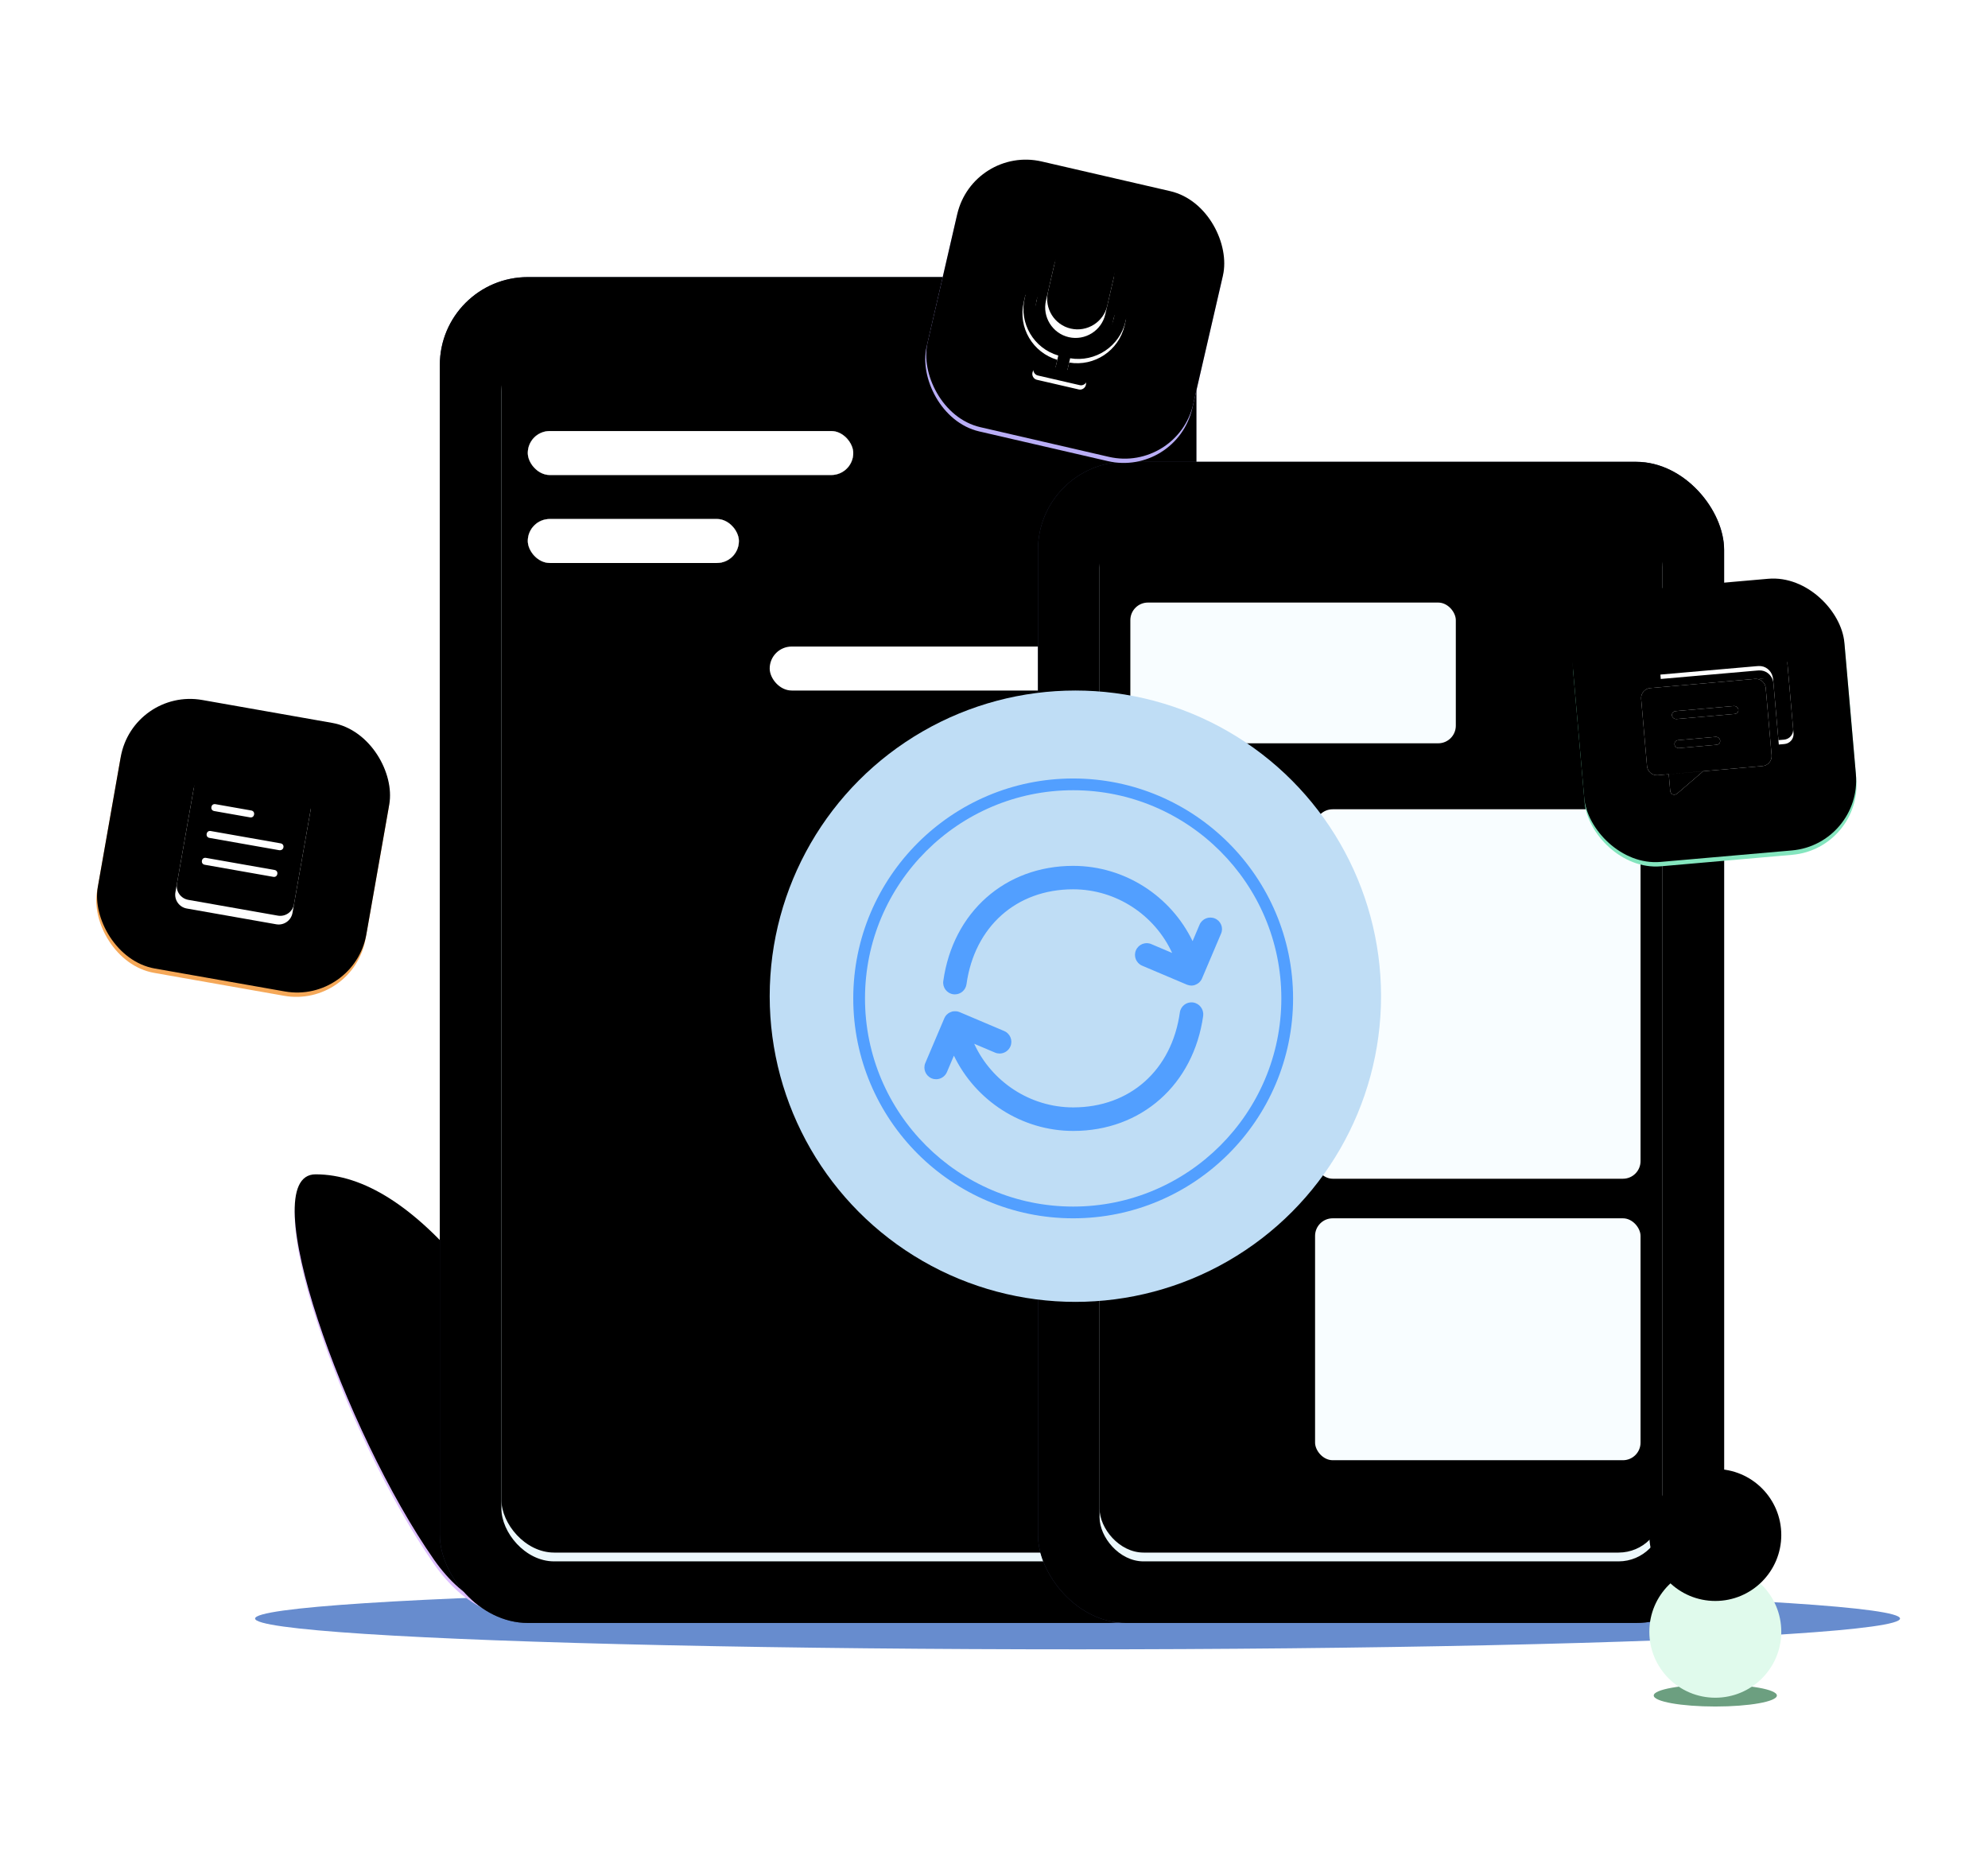
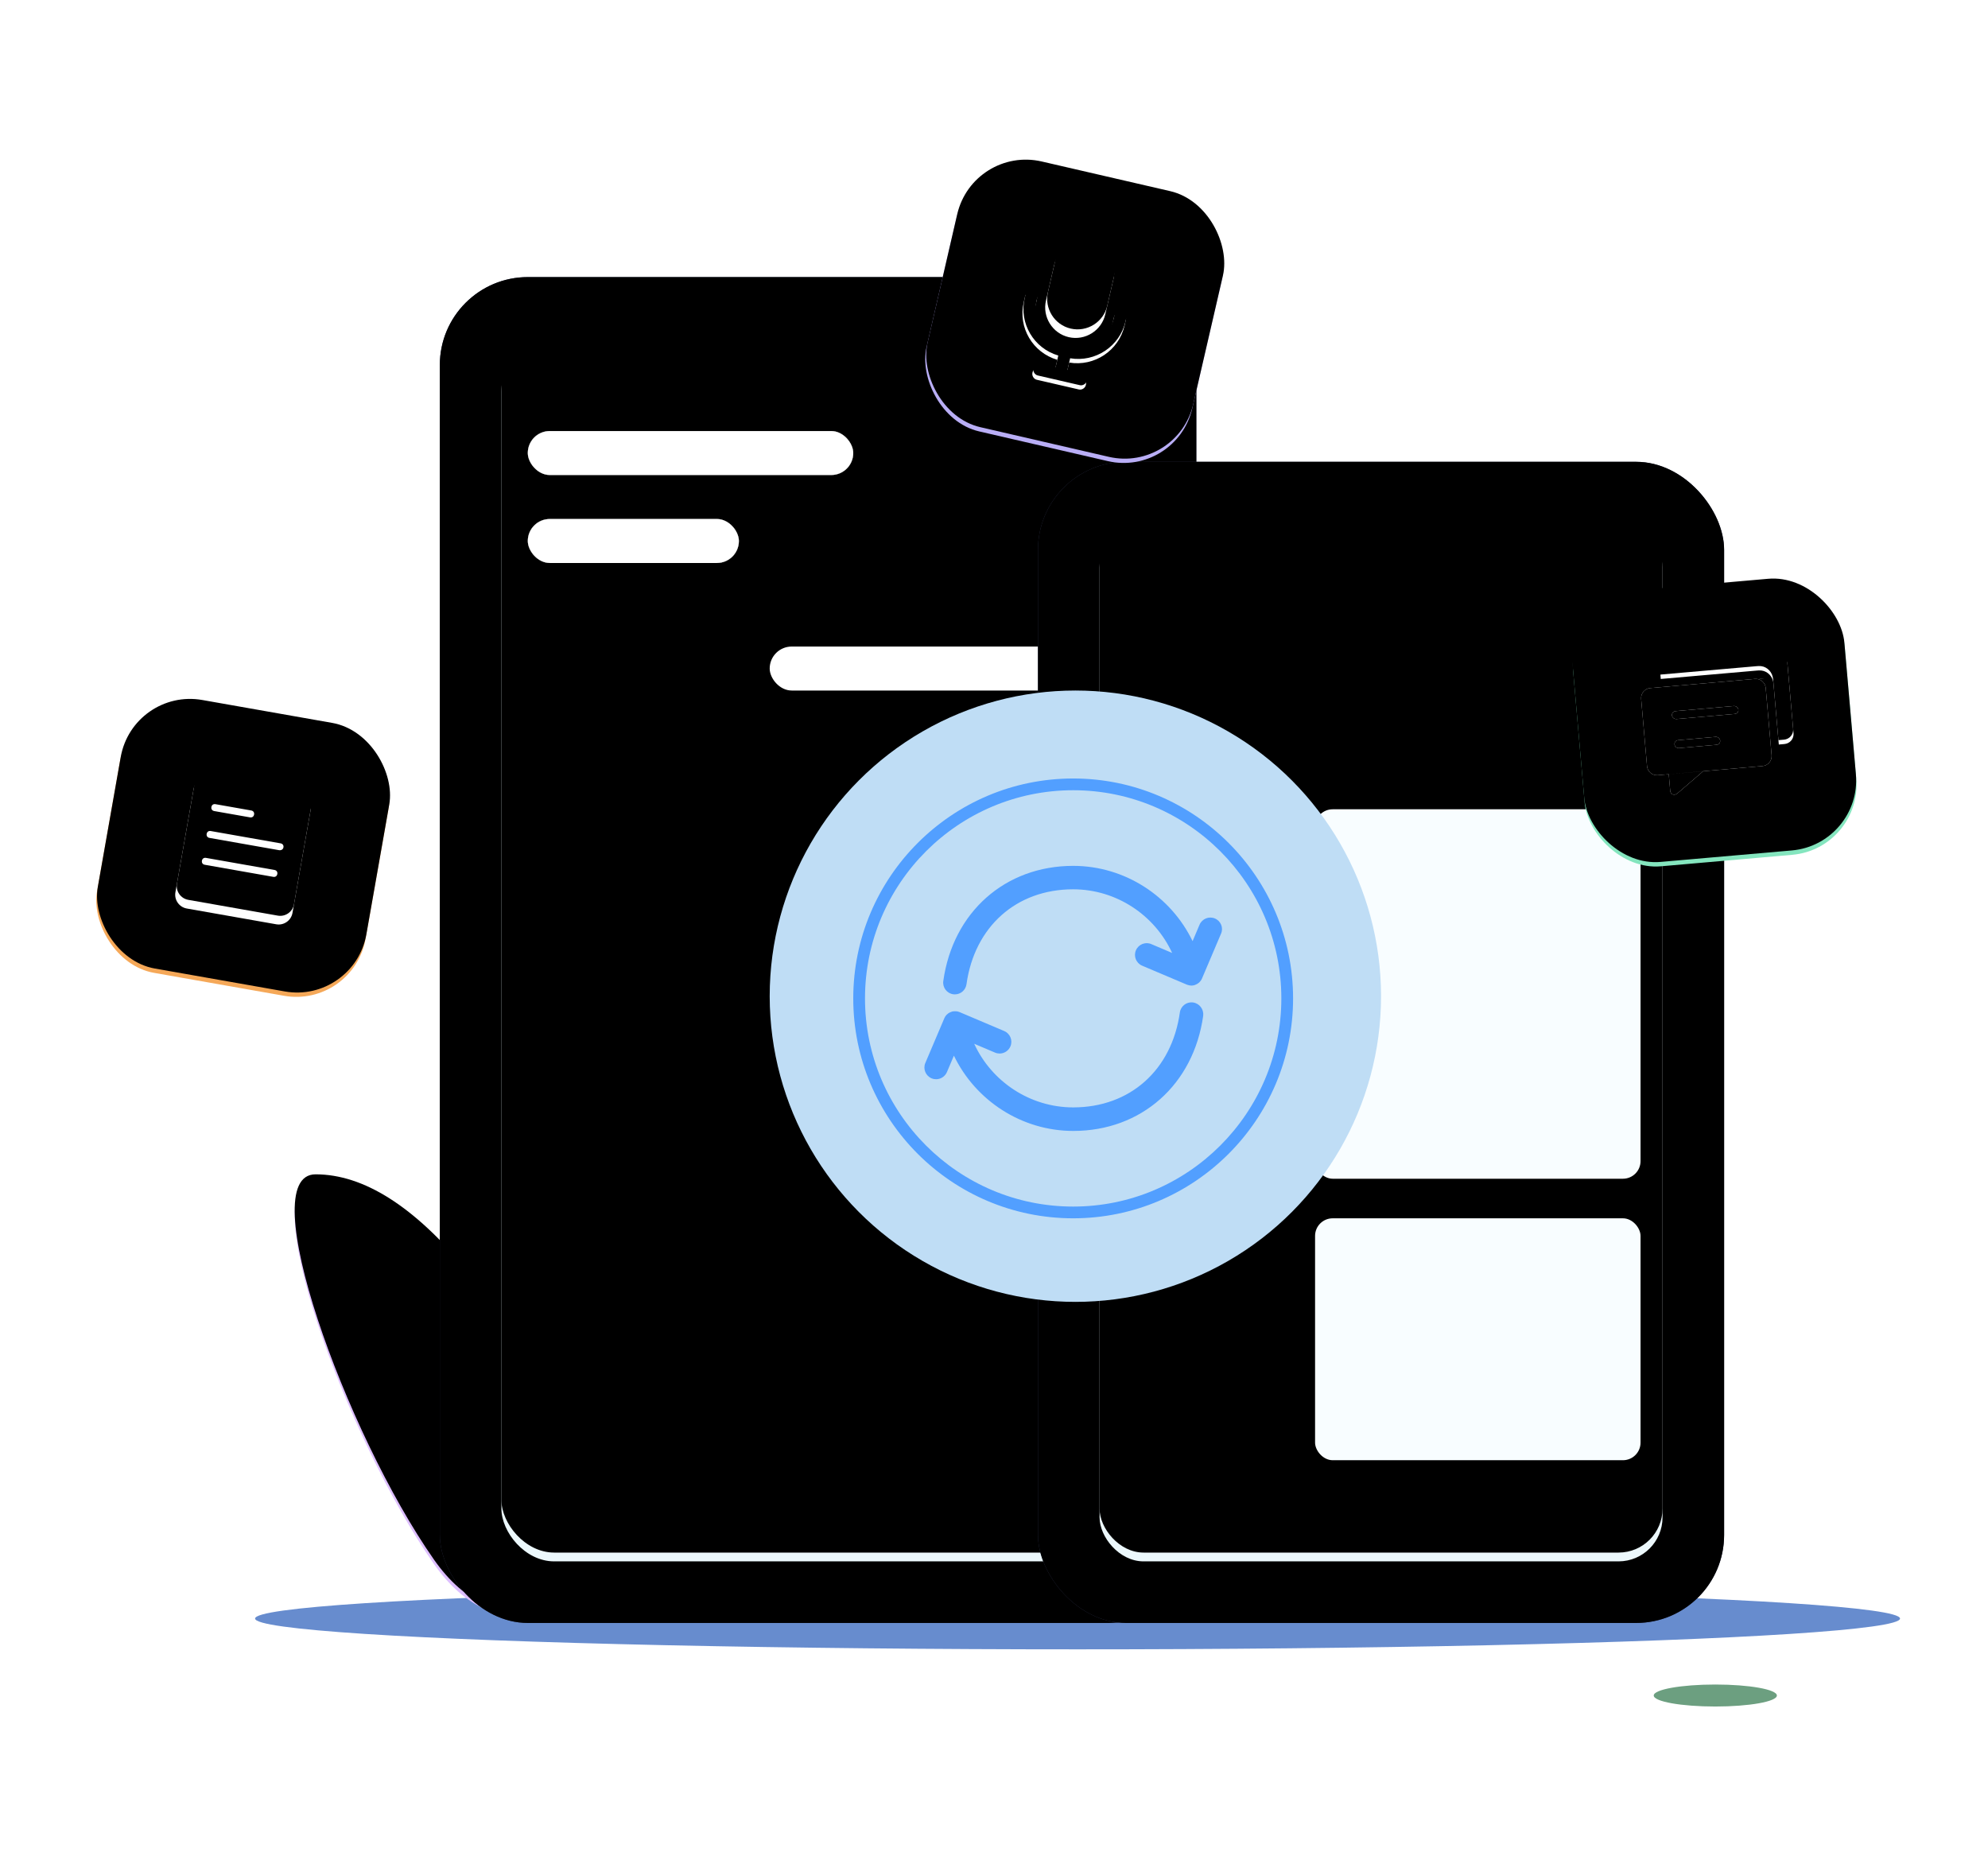
<svg xmlns="http://www.w3.org/2000/svg" xmlns:xlink="http://www.w3.org/1999/xlink" width="452px" height="422px" viewBox="0 0 452 422" version="1.1">
  <title>WatsGo产品页面2023.2.20改版</title>
  <defs>
    <filter x="-5.6%" y="-150.0%" width="111.2%" height="400.0%" filterUnits="objectBoundingBox" id="filter-1">
      <feGaussianBlur stdDeviation="7" in="SourceGraphic" />
    </filter>
    <path d="M47.715,321.511 C73.986,263.113 98.071,233.914 119.969,233.914 C134.395,233.914 113.186,292.726 93.048,321.511 C86.095,331.451 77.146,335.416 66.201,333.407 L47.715,321.511 Z" id="path-2" />
    <filter x="-21.4%" y="-16.5%" width="142.9%" height="133.0%" filterUnits="objectBoundingBox" id="filter-3">
      <feMorphology radius="1" operator="erode" in="SourceAlpha" result="shadowSpreadInner1" />
      <feGaussianBlur stdDeviation="10" in="shadowSpreadInner1" result="shadowBlurInner1" />
      <feOffset dx="0" dy="5" in="shadowBlurInner1" result="shadowOffsetInner1" />
      <feComposite in="shadowOffsetInner1" in2="SourceAlpha" operator="arithmetic" k2="-1" k3="1" result="shadowInnerInner1" />
      <feColorMatrix values="0 0 0 0 1   0 0 0 0 1   0 0 0 0 1  0 0 0 0.5 0" type="matrix" in="shadowInnerInner1" result="shadowMatrixInner1" />
      <feMorphology radius="4" operator="erode" in="SourceAlpha" result="shadowSpreadInner2" />
      <feGaussianBlur stdDeviation="11.5" in="shadowSpreadInner2" result="shadowBlurInner2" />
      <feOffset dx="0" dy="-6" in="shadowBlurInner2" result="shadowOffsetInner2" />
      <feComposite in="shadowOffsetInner2" in2="SourceAlpha" operator="arithmetic" k2="-1" k3="1" result="shadowInnerInner2" />
      <feColorMatrix values="0 0 0 0 0.68   0 0 0 0 0.455   0 0 0 0 0.928  0 0 0 1 0" type="matrix" in="shadowInnerInner2" result="shadowMatrixInner2" />
      <feMerge>
        <feMergeNode in="shadowMatrixInner1" />
        <feMergeNode in="shadowMatrixInner2" />
      </feMerge>
    </filter>
    <rect id="path-4" x="80.715" y="28.914" width="172" height="306" rx="20" />
    <filter x="-4.9%" y="-2.8%" width="109.9%" height="105.6%" filterUnits="objectBoundingBox" id="filter-5">
      <feMorphology radius="4" operator="erode" in="SourceAlpha" result="shadowSpreadInner1" />
      <feGaussianBlur stdDeviation="6.5" in="shadowSpreadInner1" result="shadowBlurInner1" />
      <feOffset dx="0" dy="0" in="shadowBlurInner1" result="shadowOffsetInner1" />
      <feComposite in="shadowOffsetInner1" in2="SourceAlpha" operator="arithmetic" k2="-1" k3="1" result="shadowInnerInner1" />
      <feColorMatrix values="0 0 0 0 1   0 0 0 0 1   0 0 0 0 1  0 0 0 0.5 0" type="matrix" in="shadowInnerInner1" />
    </filter>
    <rect id="path-6" x="94.715" y="42.914" width="144" height="278" rx="12" />
    <filter x="-5.2%" y="-2.7%" width="110.4%" height="105.4%" filterUnits="objectBoundingBox" id="filter-7">
      <feMorphology radius="0.5" operator="dilate" in="SourceAlpha" result="shadowSpreadOuter1" />
      <feOffset dx="0" dy="0" in="shadowSpreadOuter1" result="shadowOffsetOuter1" />
      <feGaussianBlur stdDeviation="2" in="shadowOffsetOuter1" result="shadowBlurOuter1" />
      <feColorMatrix values="0 0 0 0 0.667   0 0 0 0 0.767   0 0 0 0 0.952  0 0 0 1 0" type="matrix" in="shadowBlurOuter1" />
    </filter>
    <filter x="-8.0%" y="-4.1%" width="116.0%" height="108.3%" filterUnits="objectBoundingBox" id="filter-8">
      <feMorphology radius="1" operator="erode" in="SourceAlpha" result="shadowSpreadInner1" />
      <feGaussianBlur stdDeviation="4.5" in="shadowSpreadInner1" result="shadowBlurInner1" />
      <feOffset dx="0" dy="-3" in="shadowBlurInner1" result="shadowOffsetInner1" />
      <feComposite in="shadowOffsetInner1" in2="SourceAlpha" operator="arithmetic" k2="-1" k3="1" result="shadowInnerInner1" />
      <feColorMatrix values="0 0 0 0 0.745   0 0 0 0 0.845   0 0 0 0 1  0 0 0 1 0" type="matrix" in="shadowInnerInner1" result="shadowMatrixInner1" />
      <feMorphology radius="1" operator="erode" in="SourceAlpha" result="shadowSpreadInner2" />
      <feGaussianBlur stdDeviation="1.5" in="shadowSpreadInner2" result="shadowBlurInner2" />
      <feOffset dx="0" dy="1" in="shadowBlurInner2" result="shadowOffsetInner2" />
      <feComposite in="shadowOffsetInner2" in2="SourceAlpha" operator="arithmetic" k2="-1" k3="1" result="shadowInnerInner2" />
      <feColorMatrix values="0 0 0 0 1   0 0 0 0 1   0 0 0 0 1  0 0 0 0.5 0" type="matrix" in="shadowInnerInner2" result="shadowMatrixInner2" />
      <feMerge>
        <feMergeNode in="shadowMatrixInner1" />
        <feMergeNode in="shadowMatrixInner2" />
      </feMerge>
    </filter>
    <rect id="path-9" x="100.715" y="83.914" width="48" height="10" rx="5" />
    <filter x="-5.2%" y="-25.0%" width="110.4%" height="150.0%" filterUnits="objectBoundingBox" id="filter-10">
      <feGaussianBlur stdDeviation="1.5" in="SourceAlpha" result="shadowBlurInner1" />
      <feOffset dx="0" dy="1" in="shadowBlurInner1" result="shadowOffsetInner1" />
      <feComposite in="shadowOffsetInner1" in2="SourceAlpha" operator="arithmetic" k2="-1" k3="1" result="shadowInnerInner1" />
      <feColorMatrix values="0 0 0 0 1   0 0 0 0 1   0 0 0 0 1  0 0 0 1 0" type="matrix" in="shadowInnerInner1" result="shadowMatrixInner1" />
      <feGaussianBlur stdDeviation="2" in="SourceAlpha" result="shadowBlurInner2" />
      <feOffset dx="0" dy="-1" in="shadowBlurInner2" result="shadowOffsetInner2" />
      <feComposite in="shadowOffsetInner2" in2="SourceAlpha" operator="arithmetic" k2="-1" k3="1" result="shadowInnerInner2" />
      <feColorMatrix values="0 0 0 0 0.583   0 0 0 0 0.648   0 0 0 0 0.772  0 0 0 1 0" type="matrix" in="shadowInnerInner2" result="shadowMatrixInner2" />
      <feMerge>
        <feMergeNode in="shadowMatrixInner1" />
        <feMergeNode in="shadowMatrixInner2" />
      </feMerge>
    </filter>
    <rect id="path-11" x="100.715" y="63.914" width="74" height="10" rx="5" />
    <filter x="-3.4%" y="-25.0%" width="106.8%" height="150.0%" filterUnits="objectBoundingBox" id="filter-12">
      <feGaussianBlur stdDeviation="1.5" in="SourceAlpha" result="shadowBlurInner1" />
      <feOffset dx="0" dy="1" in="shadowBlurInner1" result="shadowOffsetInner1" />
      <feComposite in="shadowOffsetInner1" in2="SourceAlpha" operator="arithmetic" k2="-1" k3="1" result="shadowInnerInner1" />
      <feColorMatrix values="0 0 0 0 1   0 0 0 0 1   0 0 0 0 1  0 0 0 1 0" type="matrix" in="shadowInnerInner1" result="shadowMatrixInner1" />
      <feGaussianBlur stdDeviation="2" in="SourceAlpha" result="shadowBlurInner2" />
      <feOffset dx="0" dy="-1" in="shadowBlurInner2" result="shadowOffsetInner2" />
      <feComposite in="shadowOffsetInner2" in2="SourceAlpha" operator="arithmetic" k2="-1" k3="1" result="shadowInnerInner2" />
      <feColorMatrix values="0 0 0 0 0.583   0 0 0 0 0.648   0 0 0 0 0.772  0 0 0 1 0" type="matrix" in="shadowInnerInner2" result="shadowMatrixInner2" />
      <feMerge>
        <feMergeNode in="shadowMatrixInner1" />
        <feMergeNode in="shadowMatrixInner2" />
      </feMerge>
    </filter>
    <rect id="path-13" x="216.715" y="70.914" width="156" height="264" rx="20" />
    <filter x="-5.4%" y="-3.2%" width="110.9%" height="106.4%" filterUnits="objectBoundingBox" id="filter-14">
      <feMorphology radius="4" operator="erode" in="SourceAlpha" result="shadowSpreadInner1" />
      <feGaussianBlur stdDeviation="6.5" in="shadowSpreadInner1" result="shadowBlurInner1" />
      <feOffset dx="0" dy="0" in="shadowBlurInner1" result="shadowOffsetInner1" />
      <feComposite in="shadowOffsetInner1" in2="SourceAlpha" operator="arithmetic" k2="-1" k3="1" result="shadowInnerInner1" />
      <feColorMatrix values="0 0 0 0 1   0 0 0 0 1   0 0 0 0 1  0 0 0 0.5 0" type="matrix" in="shadowInnerInner1" />
    </filter>
    <rect id="path-15" x="230.715" y="84.914" width="128" height="236" rx="10" />
    <filter x="-5.9%" y="-3.2%" width="111.7%" height="106.4%" filterUnits="objectBoundingBox" id="filter-16">
      <feMorphology radius="0.5" operator="dilate" in="SourceAlpha" result="shadowSpreadOuter1" />
      <feOffset dx="0" dy="0" in="shadowSpreadOuter1" result="shadowOffsetOuter1" />
      <feGaussianBlur stdDeviation="2" in="shadowOffsetOuter1" result="shadowBlurOuter1" />
      <feColorMatrix values="0 0 0 0 0.667   0 0 0 0 0.767   0 0 0 0 0.952  0 0 0 1 0" type="matrix" in="shadowBlurOuter1" />
    </filter>
    <filter x="-9.0%" y="-4.9%" width="118.0%" height="109.7%" filterUnits="objectBoundingBox" id="filter-17">
      <feMorphology radius="1" operator="erode" in="SourceAlpha" result="shadowSpreadInner1" />
      <feGaussianBlur stdDeviation="4.5" in="shadowSpreadInner1" result="shadowBlurInner1" />
      <feOffset dx="0" dy="-3" in="shadowBlurInner1" result="shadowOffsetInner1" />
      <feComposite in="shadowOffsetInner1" in2="SourceAlpha" operator="arithmetic" k2="-1" k3="1" result="shadowInnerInner1" />
      <feColorMatrix values="0 0 0 0 0.745   0 0 0 0 0.845   0 0 0 0 1  0 0 0 1 0" type="matrix" in="shadowInnerInner1" result="shadowMatrixInner1" />
      <feMorphology radius="1" operator="erode" in="SourceAlpha" result="shadowSpreadInner2" />
      <feGaussianBlur stdDeviation="1.5" in="shadowSpreadInner2" result="shadowBlurInner2" />
      <feOffset dx="0" dy="1" in="shadowBlurInner2" result="shadowOffsetInner2" />
      <feComposite in="shadowOffsetInner2" in2="SourceAlpha" operator="arithmetic" k2="-1" k3="1" result="shadowInnerInner2" />
      <feColorMatrix values="0 0 0 0 1   0 0 0 0 1   0 0 0 0 1  0 0 0 0.5 0" type="matrix" in="shadowInnerInner2" result="shadowMatrixInner2" />
      <feMerge>
        <feMergeNode in="shadowMatrixInner1" />
        <feMergeNode in="shadowMatrixInner2" />
      </feMerge>
    </filter>
    <rect id="path-18" x="0" y="0" width="62" height="62" rx="16" />
    <filter x="-15.3%" y="-15.3%" width="130.6%" height="130.6%" filterUnits="objectBoundingBox" id="filter-19">
      <feMorphology radius="4" operator="erode" in="SourceAlpha" result="shadowSpreadInner1" />
      <feGaussianBlur stdDeviation="5.5" in="shadowSpreadInner1" result="shadowBlurInner1" />
      <feOffset dx="0" dy="4" in="shadowBlurInner1" result="shadowOffsetInner1" />
      <feComposite in="shadowOffsetInner1" in2="SourceAlpha" operator="arithmetic" k2="-1" k3="1" result="shadowInnerInner1" />
      <feColorMatrix values="0 0 0 0 1   0 0 0 0 1   0 0 0 0 1  0 0 0 0.5 0" type="matrix" in="shadowInnerInner1" result="shadowMatrixInner1" />
      <feMorphology radius="1" operator="erode" in="SourceAlpha" result="shadowSpreadInner2" />
      <feGaussianBlur stdDeviation="5.5" in="shadowSpreadInner2" result="shadowBlurInner2" />
      <feOffset dx="0" dy="-5" in="shadowBlurInner2" result="shadowOffsetInner2" />
      <feComposite in="shadowOffsetInner2" in2="SourceAlpha" operator="arithmetic" k2="-1" k3="1" result="shadowInnerInner2" />
      <feColorMatrix values="0 0 0 0 0.859   0 0 0 0 0.47   0 0 0 0 0.059  0 0 0 1 0" type="matrix" in="shadowInnerInner2" result="shadowMatrixInner2" />
      <feMerge>
        <feMergeNode in="shadowMatrixInner1" />
        <feMergeNode in="shadowMatrixInner2" />
      </feMerge>
    </filter>
    <path d="M29.808,4.471 L9.141,4.471 C7.392,4.471 5.962,5.902 5.962,7.651 L5.962,31.497 C5.962,33.246 7.392,34.676 9.141,34.676 L29.808,34.676 C31.556,34.676 32.987,33.246 32.987,31.497 L32.987,7.651 C32.987,5.902 31.556,4.471 29.808,4.471 Z M11.446,12.181 L19.713,12.181 C20.19,12.181 20.508,12.499 20.508,12.976 C20.508,13.453 20.19,13.771 19.713,13.771 L11.446,13.771 C10.969,13.771 10.651,13.453 10.651,12.976 C10.651,12.499 10.969,12.181 11.446,12.181 Z M27.264,26.171 L11.446,26.171 C10.969,26.171 10.651,25.853 10.651,25.376 C10.651,24.899 10.969,24.581 11.446,24.581 L27.264,24.581 C27.741,24.581 28.059,24.899 28.059,25.376 C28.059,25.853 27.741,26.171 27.264,26.171 L27.264,26.171 Z M27.503,19.971 L11.446,19.971 C10.969,19.971 10.651,19.653 10.651,19.176 C10.651,18.699 10.969,18.381 11.446,18.381 L27.582,18.381 C28.059,18.381 28.377,18.699 28.377,19.176 C28.377,19.653 27.979,19.971 27.503,19.971 L27.503,19.971 Z" id="path-20" />
    <filter x="-37.0%" y="-26.5%" width="174.0%" height="166.2%" filterUnits="objectBoundingBox" id="filter-21">
      <feMorphology radius="1" operator="dilate" in="SourceAlpha" result="shadowSpreadOuter1" />
      <feOffset dx="0" dy="2" in="shadowSpreadOuter1" result="shadowOffsetOuter1" />
      <feGaussianBlur stdDeviation="2" in="shadowOffsetOuter1" result="shadowBlurOuter1" />
      <feColorMatrix values="0 0 0 0 0.859   0 0 0 0 0.471   0 0 0 0 0.059  0 0 0 0.5 0" type="matrix" in="shadowBlurOuter1" />
    </filter>
    <filter x="-35.2%" y="-24.8%" width="170.3%" height="162.9%" filterUnits="objectBoundingBox" id="filter-22">
      <feMorphology radius="1" operator="erode" in="SourceAlpha" result="shadowSpreadInner1" />
      <feGaussianBlur stdDeviation="2" in="shadowSpreadInner1" result="shadowBlurInner1" />
      <feOffset dx="0" dy="-2" in="shadowBlurInner1" result="shadowOffsetInner1" />
      <feComposite in="shadowOffsetInner1" in2="SourceAlpha" operator="arithmetic" k2="-1" k3="1" result="shadowInnerInner1" />
      <feColorMatrix values="0 0 0 0 0.718   0 0 0 0 0.718   0 0 0 0 0.718  0 0 0 0.5 0" type="matrix" in="shadowInnerInner1" />
    </filter>
    <rect id="path-23" x="0" y="0" width="62" height="62" rx="16" />
    <filter x="-15.3%" y="-15.3%" width="130.6%" height="130.6%" filterUnits="objectBoundingBox" id="filter-24">
      <feMorphology radius="4" operator="erode" in="SourceAlpha" result="shadowSpreadInner1" />
      <feGaussianBlur stdDeviation="5.5" in="shadowSpreadInner1" result="shadowBlurInner1" />
      <feOffset dx="0" dy="4" in="shadowBlurInner1" result="shadowOffsetInner1" />
      <feComposite in="shadowOffsetInner1" in2="SourceAlpha" operator="arithmetic" k2="-1" k3="1" result="shadowInnerInner1" />
      <feColorMatrix values="0 0 0 0 1   0 0 0 0 1   0 0 0 0 1  0 0 0 0.5 0" type="matrix" in="shadowInnerInner1" result="shadowMatrixInner1" />
      <feMorphology radius="1" operator="erode" in="SourceAlpha" result="shadowSpreadInner2" />
      <feGaussianBlur stdDeviation="6" in="shadowSpreadInner2" result="shadowBlurInner2" />
      <feOffset dx="0" dy="-5" in="shadowBlurInner2" result="shadowOffsetInner2" />
      <feComposite in="shadowOffsetInner2" in2="SourceAlpha" operator="arithmetic" k2="-1" k3="1" result="shadowInnerInner2" />
      <feColorMatrix values="0 0 0 0 0.51   0 0 0 0 0.418   0 0 0 0 0.921  0 0 0 1 0" type="matrix" in="shadowInnerInner2" result="shadowMatrixInner2" />
      <feMerge>
        <feMergeNode in="shadowMatrixInner1" />
        <feMergeNode in="shadowMatrixInner2" />
      </feMerge>
    </filter>
    <path d="M19.375,24.911 C23.181,24.911 26.295,21.797 26.295,17.991 L26.295,9.687 C26.295,5.882 23.181,2.768 19.375,2.768 C15.569,2.768 12.455,5.882 12.455,9.687 L12.455,17.991 C12.455,21.797 15.569,24.911 19.375,24.911 Z" id="path-25" />
    <filter x="-72.3%" y="-36.1%" width="244.5%" height="190.3%" filterUnits="objectBoundingBox" id="filter-26">
      <feMorphology radius="1" operator="dilate" in="SourceAlpha" result="shadowSpreadOuter1" />
      <feOffset dx="0" dy="2" in="shadowSpreadOuter1" result="shadowOffsetOuter1" />
      <feGaussianBlur stdDeviation="2" in="shadowOffsetOuter1" result="shadowBlurOuter1" />
      <feColorMatrix values="0 0 0 0 0.51   0 0 0 0 0.42   0 0 0 0 0.922  0 0 0 0.5 0" type="matrix" in="shadowBlurOuter1" />
    </filter>
    <filter x="-68.6%" y="-33.9%" width="237.3%" height="185.8%" filterUnits="objectBoundingBox" id="filter-27">
      <feMorphology radius="1" operator="erode" in="SourceAlpha" result="shadowSpreadInner1" />
      <feGaussianBlur stdDeviation="2" in="shadowSpreadInner1" result="shadowBlurInner1" />
      <feOffset dx="0" dy="-2" in="shadowBlurInner1" result="shadowOffsetInner1" />
      <feComposite in="shadowOffsetInner1" in2="SourceAlpha" operator="arithmetic" k2="-1" k3="1" result="shadowInnerInner1" />
      <feColorMatrix values="0 0 0 0 0.718   0 0 0 0 0.718   0 0 0 0 0.718  0 0 0 0.5 0" type="matrix" in="shadowInnerInner1" />
    </filter>
    <path d="M29.754,16.746 C28.993,16.746 28.371,17.368 28.371,18.129 L28.371,19.513 C28.371,24.08 24.634,27.817 20.067,27.817 L18.683,27.817 C14.116,27.817 10.379,24.08 10.379,19.513 L10.379,18.129 C10.379,17.368 9.757,16.746 8.996,16.746 C8.234,16.746 7.612,17.368 7.612,18.129 L7.612,19.513 C7.612,25.395 12.179,30.17 17.991,30.516 L17.991,33.214 L14.462,33.214 C13.77,33.214 13.147,33.837 13.147,34.529 L13.147,34.667 C13.147,35.359 13.77,35.982 14.462,35.982 L24.288,35.982 C24.98,35.982 25.603,35.359 25.603,34.667 L25.603,34.529 C25.603,33.837 24.98,33.214 24.288,33.214 L20.759,33.214 L20.759,30.516 C26.571,30.17 31.138,25.326 31.138,19.513 L31.138,18.129 C31.138,17.368 30.516,16.746 29.754,16.746 L29.754,16.746 Z" id="path-28" />
    <filter x="-42.5%" y="-41.6%" width="185.0%" height="204.0%" filterUnits="objectBoundingBox" id="filter-29">
      <feMorphology radius="1" operator="dilate" in="SourceAlpha" result="shadowSpreadOuter1" />
      <feOffset dx="0" dy="2" in="shadowSpreadOuter1" result="shadowOffsetOuter1" />
      <feGaussianBlur stdDeviation="2" in="shadowOffsetOuter1" result="shadowBlurOuter1" />
      <feColorMatrix values="0 0 0 0 0.51   0 0 0 0 0.42   0 0 0 0 0.922  0 0 0 0.5 0" type="matrix" in="shadowBlurOuter1" />
    </filter>
    <filter x="-34.0%" y="-31.2%" width="168.0%" height="183.2%" filterUnits="objectBoundingBox" id="filter-30">
      <feMorphology radius="1" operator="erode" in="SourceAlpha" result="shadowSpreadInner1" />
      <feGaussianBlur stdDeviation="1" in="shadowSpreadInner1" result="shadowBlurInner1" />
      <feOffset dx="0" dy="-1" in="shadowBlurInner1" result="shadowOffsetInner1" />
      <feComposite in="shadowOffsetInner1" in2="SourceAlpha" operator="arithmetic" k2="-1" k3="1" result="shadowInnerInner1" />
      <feColorMatrix values="0 0 0 0 0.718   0 0 0 0 0.718   0 0 0 0 0.718  0 0 0 0.5 0" type="matrix" in="shadowInnerInner1" />
    </filter>
    <filter x="-21.4%" y="-120.0%" width="142.9%" height="340.0%" filterUnits="objectBoundingBox" id="filter-31">
      <feGaussianBlur stdDeviation="2" in="SourceGraphic" />
    </filter>
-     <circle id="path-32" cx="370.715" cy="336.914" r="15" />
    <filter x="-73.3%" y="-73.3%" width="246.7%" height="246.7%" filterUnits="objectBoundingBox" id="filter-33">
      <feGaussianBlur stdDeviation="11" in="SourceAlpha" result="shadowBlurInner1" />
      <feOffset dx="0" dy="-22" in="shadowBlurInner1" result="shadowOffsetInner1" />
      <feComposite in="shadowOffsetInner1" in2="SourceAlpha" operator="arithmetic" k2="-1" k3="1" result="shadowInnerInner1" />
      <feColorMatrix values="0 0 0 0 0.36   0 0 0 0 0.785   0 0 0 0 0.61  0 0 0 1 0" type="matrix" in="shadowInnerInner1" />
    </filter>
    <rect id="path-34" x="0" y="0" width="62" height="62" rx="16" />
    <filter x="-15.3%" y="-15.3%" width="130.6%" height="130.6%" filterUnits="objectBoundingBox" id="filter-35">
      <feMorphology radius="4" operator="erode" in="SourceAlpha" result="shadowSpreadInner1" />
      <feGaussianBlur stdDeviation="5.5" in="shadowSpreadInner1" result="shadowBlurInner1" />
      <feOffset dx="0" dy="4" in="shadowBlurInner1" result="shadowOffsetInner1" />
      <feComposite in="shadowOffsetInner1" in2="SourceAlpha" operator="arithmetic" k2="-1" k3="1" result="shadowInnerInner1" />
      <feColorMatrix values="0 0 0 0 1   0 0 0 0 1   0 0 0 0 1  0 0 0 0.5 0" type="matrix" in="shadowInnerInner1" result="shadowMatrixInner1" />
      <feMorphology radius="1" operator="erode" in="SourceAlpha" result="shadowSpreadInner2" />
      <feGaussianBlur stdDeviation="5.5" in="shadowSpreadInner2" result="shadowBlurInner2" />
      <feOffset dx="0" dy="-5" in="shadowBlurInner2" result="shadowOffsetInner2" />
      <feComposite in="shadowOffsetInner2" in2="SourceAlpha" operator="arithmetic" k2="-1" k3="1" result="shadowInnerInner2" />
      <feColorMatrix values="0 0 0 0 0.138   0 0 0 0 0.745   0 0 0 0 0.546  0 0 0 1 0" type="matrix" in="shadowInnerInner2" result="shadowMatrixInner2" />
      <feMerge>
        <feMergeNode in="shadowMatrixInner1" />
        <feMergeNode in="shadowMatrixInner2" />
      </feMerge>
    </filter>
    <path d="M7.989,29.708 L7.989,33.467 C7.989,33.845 8.178,34.129 8.461,34.318 L8.465,34.32 C8.654,34.414 8.748,34.414 8.936,34.414 C9.125,34.414 9.315,34.32 9.504,34.225 L9.508,34.223 L15.841,29.685 L7.959,29.68 C7.967,29.679 7.975,29.682 7.98,29.688 C7.986,29.693 7.989,29.701 7.989,29.708 L7.989,29.708 Z M29.397,9.795 L5.493,9.795 C4.893,9.795 4.317,10.034 3.892,10.459 C3.467,10.884 3.229,11.46 3.229,12.061 L3.229,27.414 C3.229,28.015 3.468,28.591 3.892,29.015 C4.317,29.44 4.893,29.678 5.493,29.678 L29.397,29.678 C30.647,29.678 31.661,28.665 31.661,27.414 L31.661,12.061 C31.661,11.46 31.423,10.884 30.998,10.459 C30.574,10.034 29.998,9.795 29.397,9.795 Z M20.296,23.156 C20.25,23.641 19.884,23.957 19.354,23.957 L10.869,23.957 C10.297,23.957 9.837,23.492 9.888,22.947 C9.934,22.463 10.299,22.146 10.83,22.146 L19.312,22.146 C19.885,22.146 20.345,22.611 20.296,23.156 L20.296,23.156 Z M25.028,16.528 C24.983,17.013 24.617,17.329 24.086,17.329 L10.869,17.329 C10.297,17.329 9.837,16.864 9.888,16.319 C9.934,15.835 10.299,15.518 10.83,15.518 L24.047,15.518 C24.619,15.518 25.079,15.983 25.028,16.528 L25.028,16.528 Z M31.024,9.808 C30.662,9.771 30.383,9.794 30.459,9.82 C30.8,9.834 31.143,9.849 31.48,9.852 L31.024,9.808 Z M31.588,9.827 L30.555,9.827 L30.679,9.827 L31.588,9.827 Z" id="path-36" />
    <filter x="-35.2%" y="-32.5%" width="170.3%" height="181.2%" filterUnits="objectBoundingBox" id="filter-37">
      <feMorphology radius="1" operator="dilate" in="SourceAlpha" result="shadowSpreadOuter1" />
      <feOffset dx="0" dy="2" in="shadowSpreadOuter1" result="shadowOffsetOuter1" />
      <feGaussianBlur stdDeviation="2" in="shadowOffsetOuter1" result="shadowBlurOuter1" />
      <feColorMatrix values="0 0 0 0 0.137   0 0 0 0 0.745   0 0 0 0 0.545  0 0 0 0.5 0" type="matrix" in="shadowBlurOuter1" />
    </filter>
    <filter x="-28.1%" y="-24.3%" width="156.3%" height="164.9%" filterUnits="objectBoundingBox" id="filter-38">
      <feMorphology radius="1" operator="erode" in="SourceAlpha" result="shadowSpreadInner1" />
      <feGaussianBlur stdDeviation="1.5" in="shadowSpreadInner1" result="shadowBlurInner1" />
      <feOffset dx="0" dy="0" in="shadowBlurInner1" result="shadowOffsetInner1" />
      <feComposite in="shadowOffsetInner1" in2="SourceAlpha" operator="arithmetic" k2="-1" k3="1" result="shadowInnerInner1" />
      <feColorMatrix values="0 0 0 0 0.718   0 0 0 0 0.718   0 0 0 0 0.718  0 0 0 0.5 0" type="matrix" in="shadowInnerInner1" />
    </filter>
    <path d="M34.796,4.844 L10.331,4.844 C9.081,4.844 8.067,5.858 8.067,7.108 L8.067,7.94 L29.911,7.94 C30.294,7.94 30.657,7.94 31.039,8.02 C32.496,8.323 33.501,9.696 33.505,11.152 C33.508,12.293 33.505,13.433 33.505,14.574 L33.505,25.128 L34.796,25.128 C35.396,25.128 35.972,24.89 36.397,24.466 C36.821,24.041 37.06,23.465 37.06,22.865 L37.06,7.108 C37.06,5.857 36.046,4.844 34.796,4.844 L34.796,4.844 Z" id="path-39" />
    <filter x="-31.0%" y="-44.4%" width="162.1%" height="188.7%" filterUnits="objectBoundingBox" id="filter-40">
      <feMorphology radius="1" operator="dilate" in="SourceAlpha" result="shadowSpreadOuter1" />
      <feOffset dx="0" dy="0" in="shadowSpreadOuter1" result="shadowOffsetOuter1" />
      <feGaussianBlur stdDeviation="2" in="shadowOffsetOuter1" result="shadowBlurOuter1" />
      <feColorMatrix values="0 0 0 0 0.137   0 0 0 0 0.745   0 0 0 0 0.545  0 0 0 0.5 0" type="matrix" in="shadowBlurOuter1" />
    </filter>
    <filter x="-25.9%" y="-37.0%" width="151.7%" height="173.9%" filterUnits="objectBoundingBox" id="filter-41">
      <feMorphology radius="1" operator="erode" in="SourceAlpha" result="shadowSpreadInner1" />
      <feGaussianBlur stdDeviation="0.5" in="shadowSpreadInner1" result="shadowBlurInner1" />
      <feOffset dx="0" dy="-1" in="shadowBlurInner1" result="shadowOffsetInner1" />
      <feComposite in="shadowOffsetInner1" in2="SourceAlpha" operator="arithmetic" k2="-1" k3="1" result="shadowInnerInner1" />
      <feColorMatrix values="0 0 0 0 0.718   0 0 0 0 0.718   0 0 0 0 0.718  0 0 0 0.5 0" type="matrix" in="shadowInnerInner1" />
    </filter>
  </defs>
  <g id="页面-1" stroke="none" stroke-width="1" fill="none" fill-rule="evenodd">
    <g id="WatsGo产品页面2023.2.20改版" transform="translate(-1054, -5103)">
      <g id="编组-66" transform="translate(1054, 5103)">
        <g id="编组-24" transform="translate(19.285, 34.086)">
          <ellipse id="椭圆形" fill="#678CCE" filter="url(#filter-1)" cx="225.715" cy="333.914" rx="187" ry="7" />
          <g id="路径-43" transform="translate(86.215, 283.914) scale(-1, 1) translate(-86.215, -283.914) ">
            <use fill="#DDBEFF" fill-rule="evenodd" xlink:href="#path-2" />
            <use fill="black" fill-opacity="1" filter="url(#filter-3)" xlink:href="#path-2" />
          </g>
          <g id="矩形">
            <use fill="#393E5F" fill-rule="evenodd" xlink:href="#path-4" />
            <use fill="black" fill-opacity="1" filter="url(#filter-5)" xlink:href="#path-4" />
          </g>
          <g id="矩形">
            <use fill="black" fill-opacity="1" filter="url(#filter-7)" xlink:href="#path-6" />
            <use fill="#ECF8FC" fill-rule="evenodd" xlink:href="#path-6" />
            <use fill="black" fill-opacity="1" filter="url(#filter-8)" xlink:href="#path-6" />
          </g>
          <g id="矩形">
            <use fill="#FFFFFF" fill-rule="evenodd" xlink:href="#path-9" />
            <use fill="black" fill-opacity="1" filter="url(#filter-10)" xlink:href="#path-9" />
          </g>
          <g id="矩形">
            <use fill="#FFFFFF" fill-rule="evenodd" xlink:href="#path-11" />
            <use fill="black" fill-opacity="1" filter="url(#filter-12)" xlink:href="#path-11" />
          </g>
          <rect id="矩形" fill="#FFFFFF" x="100.715" y="83.914" width="48" height="10" rx="5" />
          <rect id="矩形" fill="#FFFFFF" x="100.715" y="63.914" width="74" height="10" rx="5" />
          <rect id="矩形" fill="#FFFFFF" x="155.715" y="112.914" width="74" height="10" rx="5" />
          <g id="矩形">
            <use fill="#393E5F" fill-rule="evenodd" xlink:href="#path-13" />
            <use fill="black" fill-opacity="1" filter="url(#filter-14)" xlink:href="#path-13" />
          </g>
          <g id="矩形">
            <use fill="black" fill-opacity="1" filter="url(#filter-16)" xlink:href="#path-15" />
            <use fill="#ECF8FC" fill-rule="evenodd" xlink:href="#path-15" />
            <use fill="black" fill-opacity="1" filter="url(#filter-17)" xlink:href="#path-15" />
          </g>
-           <rect id="矩形" fill="#F8FDFF" x="237.715" y="102.914" width="74" height="32" rx="4" />
          <rect id="矩形" fill="#F8FDFF" x="279.715" y="149.914" width="74" height="84" rx="4" />
          <rect id="矩形" fill="#F8FDFF" x="279.715" y="242.914" width="74" height="55" rx="4" />
          <g id="编组-55" transform="translate(35.912, 159.184) rotate(10) translate(-35.912, -159.184) translate(4.912, 128.184)">
            <g id="矩形">
              <use fill="#F5A858" fill-rule="evenodd" xlink:href="#path-18" />
              <use fill="black" fill-opacity="1" filter="url(#filter-19)" xlink:href="#path-18" />
            </g>
            <g id="文档-(1)" transform="translate(11.625, 11.625)">
              <rect id="矩形" fill-opacity="0" fill="#D8D8D8" x="0" y="0" width="38.75" height="38.75" />
              <g id="形状" fill-rule="nonzero">
                <use fill="black" fill-opacity="1" filter="url(#filter-21)" xlink:href="#path-20" />
                <use fill="#FFFFFF" xlink:href="#path-20" />
                <use fill="black" fill-opacity="1" filter="url(#filter-22)" xlink:href="#path-20" />
              </g>
            </g>
          </g>
          <g id="编组-54" transform="translate(224.961, 37.179) rotate(13) translate(-224.961, -37.179) translate(193.961, 6.179)">
            <g id="矩形">
              <use fill="#B9AEF6" fill-rule="evenodd" xlink:href="#path-23" />
              <use fill="black" fill-opacity="1" filter="url(#filter-24)" xlink:href="#path-23" />
            </g>
            <g id="语音-粗线条" transform="translate(11.625, 11.625)">
              <rect id="矩形" fill-opacity="0" fill="#D8D8D8" x="0" y="0" width="38.75" height="38.75" />
              <g id="路径" fill-rule="nonzero">
                <use fill="black" fill-opacity="1" filter="url(#filter-26)" xlink:href="#path-25" />
                <use fill="#FFFFFF" xlink:href="#path-25" />
                <use fill="black" fill-opacity="1" filter="url(#filter-27)" xlink:href="#path-25" />
              </g>
              <g id="路径" fill-rule="nonzero">
                <use fill="black" fill-opacity="1" filter="url(#filter-29)" xlink:href="#path-28" />
                <use fill="#FFFFFF" xlink:href="#path-28" />
                <use fill="black" fill-opacity="1" filter="url(#filter-30)" xlink:href="#path-28" />
              </g>
            </g>
          </g>
          <ellipse id="椭圆形" fill="#6C9F80" filter="url(#filter-31)" cx="370.715" cy="351.414" rx="14" ry="2.5" />
          <g id="椭圆形">
            <use fill="#E0FAEC" fill-rule="evenodd" xlink:href="#path-32" />
            <use fill="black" fill-opacity="1" filter="url(#filter-33)" xlink:href="#path-32" />
          </g>
          <g id="编组-52" transform="translate(370.576, 130.692) rotate(-5) translate(-370.576, -130.692) translate(339.576, 99.692)">
            <g id="矩形">
              <use fill="#84E5BE" fill-rule="evenodd" xlink:href="#path-34" />
              <use fill="black" fill-opacity="1" filter="url(#filter-35)" xlink:href="#path-34" />
            </g>
            <g id="对话" transform="translate(11.625, 11.625)">
              <rect id="矩形" fill-opacity="0" fill="#D8D8D8" x="0" y="0" width="38.75" height="38.75" />
              <g id="形状" fill-rule="nonzero">
                <use fill="black" fill-opacity="1" filter="url(#filter-37)" xlink:href="#path-36" />
                <use fill="#FFFFFF" xlink:href="#path-36" />
                <use fill="black" fill-opacity="1" filter="url(#filter-38)" xlink:href="#path-36" />
              </g>
              <g id="路径" fill-rule="nonzero">
                <use fill="black" fill-opacity="1" filter="url(#filter-40)" xlink:href="#path-39" />
                <use fill="#FFFFFF" xlink:href="#path-39" />
                <use fill="black" fill-opacity="1" filter="url(#filter-41)" xlink:href="#path-39" />
              </g>
            </g>
          </g>
          <circle id="椭圆形" fill="#BFDDF5" cx="225.215" cy="192.414" r="69.5" />
          <g id="备份恢复-(2)" transform="translate(174.715, 142.914)" fill="#529FFF" fill-rule="nonzero">
            <path d="M50,0 C22.425,0 0,22.425 0,50 C0,77.575 22.425,100 50,100 C77.575,100 100,77.575 100,50 C100,22.425 77.575,0 50,0 Z M50,97.33 C23.899,97.33 2.67,76.101 2.67,50 C2.67,23.899 23.899,2.67 50,2.67 C76.101,2.67 97.33,23.899 97.33,50 C97.33,76.101 76.101,97.33 50,97.33 L50,97.33 Z M82.235,31.832 C80.883,31.251 79.318,31.888 78.737,33.24 L77.151,36.983 C72.223,26.76 61.743,19.866 50,19.866 C34.536,19.866 22.659,30.391 20.469,46.056 C20.268,47.52 21.285,48.86 22.737,49.061 C22.86,49.084 22.983,49.084 23.106,49.084 C24.413,49.084 25.553,48.123 25.743,46.782 C27.575,33.665 37.095,25.196 49.989,25.196 C59.799,25.196 68.536,31.039 72.503,39.665 L67.765,37.654 C66.413,37.073 64.849,37.709 64.268,39.061 C63.687,40.413 64.324,41.978 65.676,42.559 L75.821,46.86 C75.832,46.86 75.832,46.86 75.844,46.872 C75.911,46.905 75.989,46.916 76.056,46.939 C76.324,47.028 76.592,47.084 76.86,47.084 C77.039,47.084 77.218,47.061 77.397,47.028 C77.441,47.017 77.486,46.994 77.542,46.983 C77.564,46.972 77.598,46.983 77.62,46.972 C77.665,46.961 77.698,46.939 77.743,46.916 C77.855,46.883 77.955,46.838 78.056,46.782 C78.112,46.749 78.179,46.715 78.235,46.682 C78.335,46.615 78.436,46.547 78.525,46.48 C78.581,46.436 78.626,46.402 78.67,46.358 C78.76,46.268 78.849,46.179 78.927,46.078 C78.961,46.034 79.006,45.989 79.028,45.944 C79.128,45.799 79.229,45.631 79.296,45.464 L79.296,45.453 C79.307,45.441 79.307,45.419 79.318,45.408 L83.609,35.307 C84.223,33.978 83.587,32.402 82.235,31.832 L82.235,31.832 Z M77.263,50.927 C75.81,50.715 74.458,51.743 74.257,53.196 C72.413,66.313 62.905,74.782 50.011,74.782 C40.201,74.782 31.464,68.939 27.497,60.313 L32.235,62.324 C32.57,62.469 32.927,62.536 33.274,62.536 C34.313,62.536 35.296,61.922 35.732,60.916 C36.313,59.564 35.676,58 34.324,57.419 L24.179,53.117 C24.168,53.117 24.156,53.117 24.156,53.106 C24.112,53.084 24.056,53.084 24.011,53.061 C23.955,53.05 23.899,53.028 23.844,53.006 L23.832,53.006 C23.687,52.961 23.542,52.939 23.385,52.927 L23.341,52.927 C23.207,52.916 23.061,52.916 22.916,52.927 C22.894,52.927 22.86,52.927 22.838,52.939 C22.76,52.95 22.682,52.95 22.592,52.961 C22.536,52.972 22.492,52.994 22.447,53.006 C22.413,53.017 22.38,53.028 22.358,53.039 C22.235,53.073 22.112,53.117 22,53.173 L21.933,53.207 C21.81,53.263 21.698,53.33 21.587,53.408 C21.564,53.419 21.553,53.441 21.542,53.453 C21.318,53.62 21.117,53.821 20.961,54.045 C20.95,54.056 20.939,54.078 20.927,54.089 C20.86,54.19 20.804,54.302 20.76,54.413 C20.737,54.458 20.715,54.492 20.693,54.525 L20.693,54.536 C20.693,54.547 20.682,54.559 20.682,54.57 L16.391,64.67 C15.81,66.022 16.447,67.587 17.799,68.168 C18.134,68.313 18.492,68.38 18.838,68.38 C19.877,68.38 20.86,67.765 21.296,66.76 L22.883,63.017 C27.81,73.24 38.291,80.134 50.034,80.134 C65.497,80.134 77.374,69.609 79.564,53.944 C79.732,52.48 78.715,51.128 77.263,50.927 L77.263,50.927 Z" id="形状" />
          </g>
        </g>
      </g>
    </g>
  </g>
</svg>